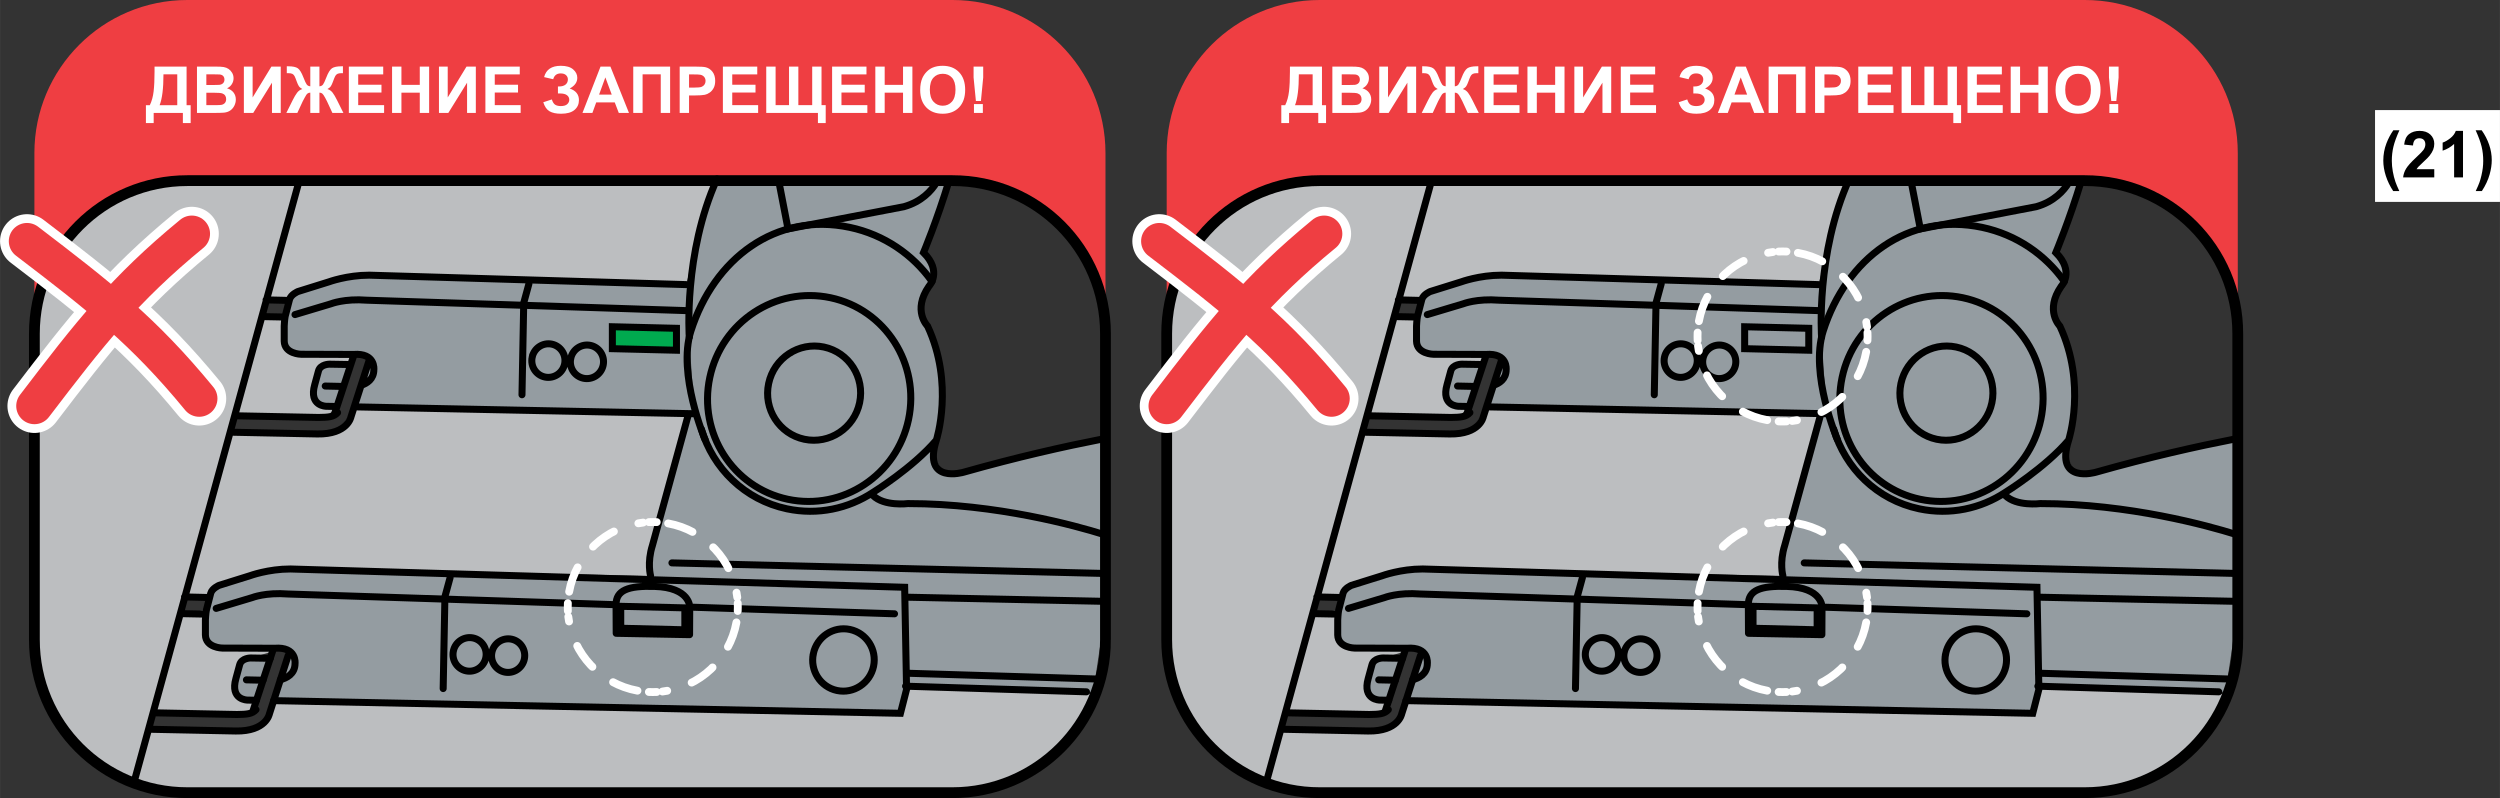
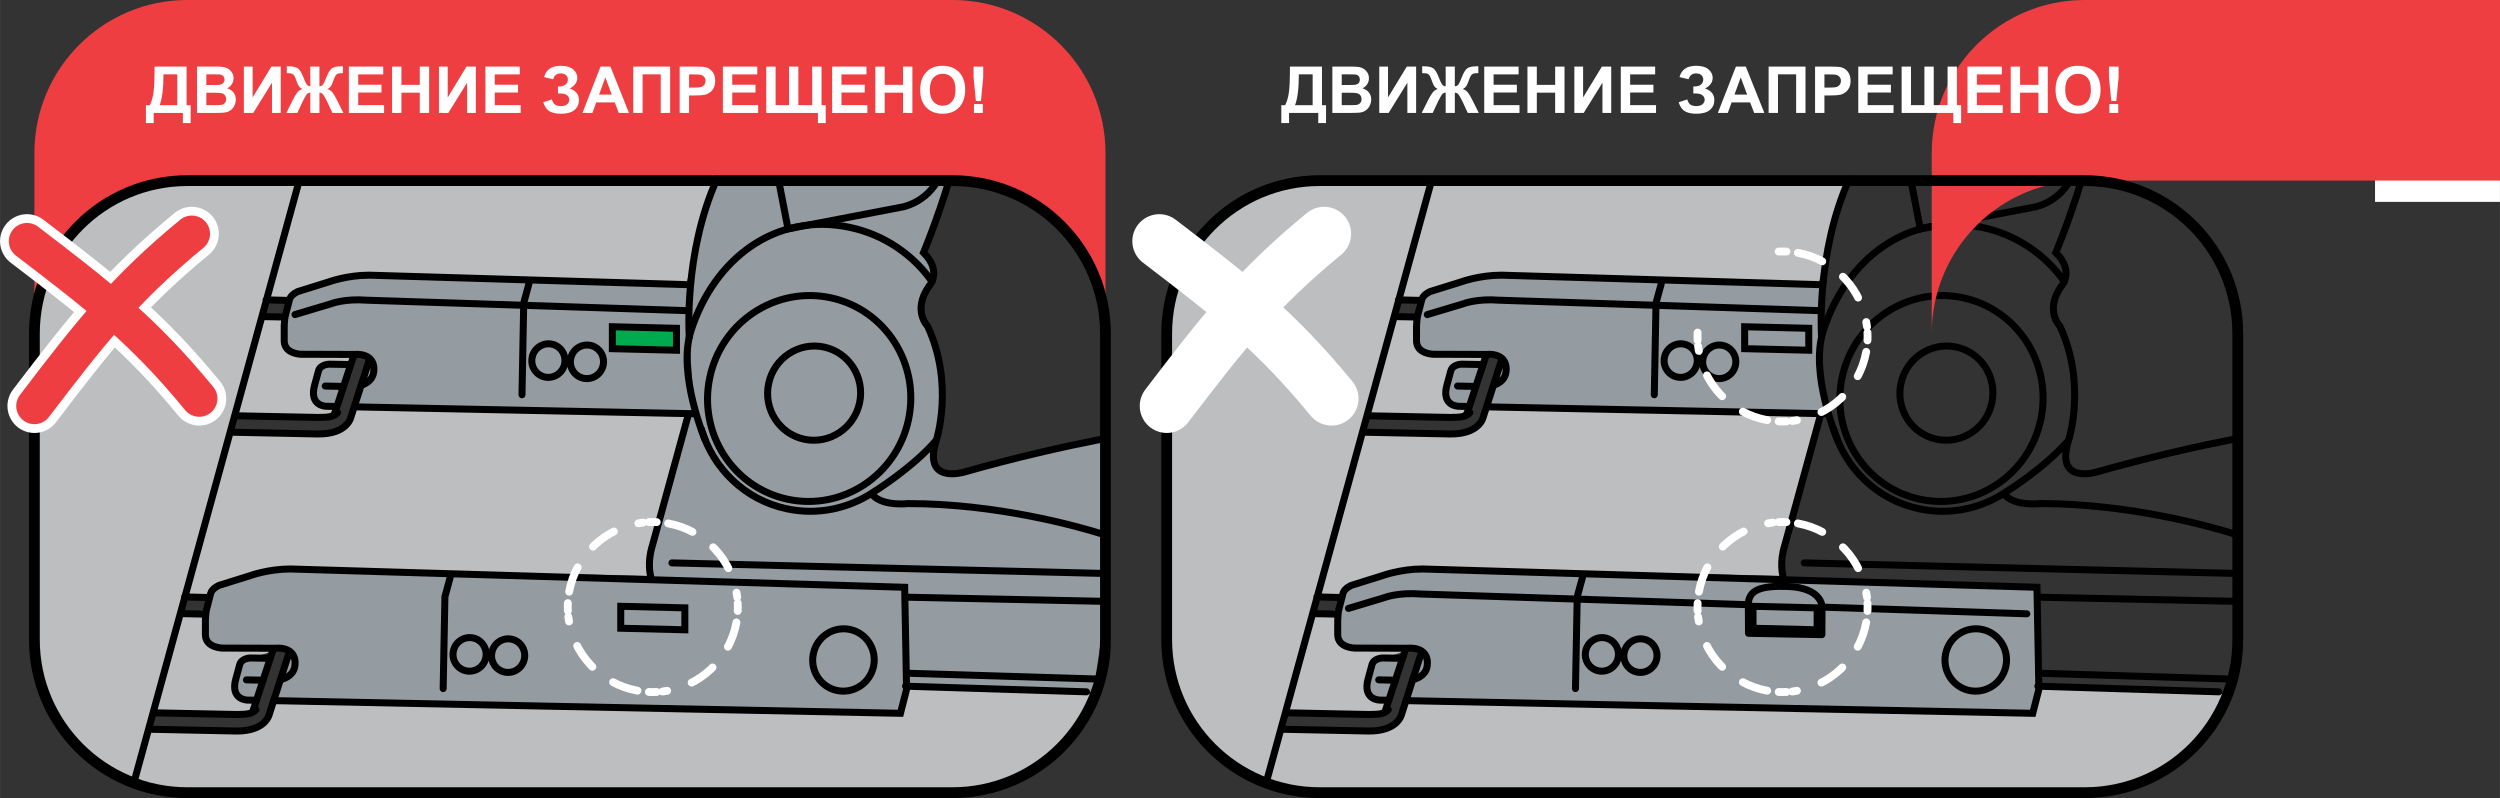
<svg xmlns="http://www.w3.org/2000/svg" xml:space="preserve" width="81.691mm" height="26.078mm" version="1.1" style="shape-rendering:geometricPrecision; text-rendering:geometricPrecision; image-rendering:optimizeQuality; fill-rule:evenodd; clip-rule:evenodd" viewBox="0 0 24689.73 7881.81">
  <rect x="0" y="0" width="24689.73" height="7881.81" fill="#333333" stroke="none" />
  <defs>
    <style type="text/css">
   
    .str3 {stroke:black;stroke-width:106.63;stroke-miterlimit:4}
    .str1 {stroke:black;stroke-width:69.3;stroke-miterlimit:4}
    .str2 {stroke:black;stroke-width:69.3;stroke-linecap:round;stroke-miterlimit:4}
    .str7 {stroke:white;stroke-width:77.52;stroke-linecap:round;stroke-linejoin:round;stroke-miterlimit:4}
    .str5 {stroke:#EF3E42;stroke-width:359.84;stroke-linecap:round;stroke-linejoin:round;stroke-miterlimit:2.613}
    .str4 {stroke:white;stroke-width:533.11;stroke-linecap:round;stroke-linejoin:round;stroke-miterlimit:2.613}
    .str0 {stroke:black;stroke-width:69.3;stroke-linecap:round;stroke-linejoin:round;stroke-miterlimit:4}
    .str6 {stroke:white;stroke-width:77.52;stroke-linecap:round;stroke-linejoin:round;stroke-miterlimit:4;stroke-dasharray:255.872 255.872}
    .fil5 {fill:none;fill-rule:nonzero}
    .fil1 {fill:black;fill-rule:nonzero}
    .fil6 {fill:#00AA4F;fill-rule:nonzero}
    .fil3 {fill:#949CA1;fill-rule:nonzero}
    .fil4 {fill:#BCBEC0;fill-rule:nonzero}
    .fil2 {fill:#EF3E42;fill-rule:nonzero}
    .fil0 {fill:white;fill-rule:nonzero}
   
  </style>
  </defs>
  <g id="Слой_x0020_1">
    <polygon class="fil0" points="23455.89,1993.94 24689.73,1993.94 24689.73,1087.23 23455.89,1087.23 " />
-     <path class="fil1" d="M23695.56 1886.88l-60.39 0c-31.73,-48.06 -56.03,-97.92 -72.72,-149.79 -16.68,-51.86 -25.03,-102.09 -25.03,-150.69 0,-60.02 10.34,-116.96 31.01,-170.82 17.95,-46.6 40.62,-89.58 68,-128.93l60.02 0c-28.47,63.11 -48.06,116.78 -58.75,161.03 -10.7,44.25 -16.14,91.21 -16.14,140.72 0,34.09 3.26,69.09 9.61,104.82 6.35,35.91 14.87,70 25.93,102.28 7.25,21.22 20.13,51.68 38.44,91.4zm345.27 -216.16l0 81.6 -307.74 0c3.26,-30.83 13.24,-60.02 29.92,-87.59 16.68,-27.56 49.69,-64.19 98.83,-109.89 39.53,-36.81 63.83,-61.84 72.72,-74.89 12.15,-18.13 18.13,-36.09 18.13,-53.68 0,-19.58 -5.26,-34.64 -15.78,-45.15 -10.52,-10.52 -25.03,-15.78 -43.52,-15.78 -18.32,0 -33,5.44 -43.7,16.5 -10.88,11.06 -17.23,29.38 -18.86,54.95l-87.41 -8.7c5.26,-48.42 21.58,-83.05 49.14,-104.09 27.38,-21.04 61.84,-31.55 103,-31.55 45.15,0 80.52,12.15 106.45,36.45 25.93,24.48 38.81,54.76 38.81,91.03 0,20.67 -3.63,40.26 -11.06,58.94 -7.43,18.68 -19.22,38.08 -35.18,58.57 -10.7,13.6 -29.74,33 -57.49,58.39 -27.75,25.39 -45.15,42.25 -52.59,50.59 -7.43,8.34 -13.6,16.5 -18.13,24.3l174.45 0zm283.8 81.6l-87.77 0 0 -330.77c-32.1,29.92 -69.82,52.23 -113.34,66.55l0 -79.79c23.03,-7.43 47.87,-21.76 74.71,-42.62 26.84,-20.85 45.34,-45.34 55.31,-73.26l71.09 0 0 459.88zm125.67 134.56c17.23,-36.99 29.56,-65.28 36.63,-85.05 7.07,-19.77 13.6,-42.62 19.58,-68.55 5.98,-25.93 10.52,-50.41 13.42,-73.62 2.9,-23.21 4.35,-46.97 4.35,-71.27 0,-49.51 -5.26,-96.47 -15.96,-140.72 -10.7,-44.25 -30.28,-97.92 -58.75,-161.03l59.66 0c31.55,44.79 56.03,92.12 73.44,142.35 17.23,50.23 25.93,101.01 25.93,152.69 0,43.7 -6.89,90.31 -20.67,140 -15.6,55.85 -41.35,110.98 -77.07,165.2l-60.57 0z" />
    <path class="fil2" d="M9406.28 0l-7555.75 0c-834.65,0 -1511.14,676.61 -1511.14,1511.24l0 1783.79c0,-834.62 676.49,-1511.14 1511.14,-1511.14l7555.75 0c834.62,0 1511.24,676.52 1511.24,1511.14l0 -1783.79c0,-834.62 -676.61,-1511.24 -1511.24,-1511.24z" />
    <path class="fil3" d="M7084.63 1783.82l-57.79 113.46 -96.17 293.53 -69.73 314.42 -45 492.82 -8.83 332.22 44.76 670.96 -408.35 1383.84 -18.35 302.17c9.49,60.78 2509.03,112.82 2509.03,112.82l8.95 976.64 1852.76 60.78 91.91 -615.44 11.73 -680.97 -10.97 -634.63 7.8 -558.05 -821.2 167.17 -479.92 126.15 -284.13 21.85 -92.67 -163.78 28.77 -152.78 39.26 -182.01 13.54 -413.91 -34.55 -222.29 -104.82 -308.04c-58.63,-120.47 -42.01,-288.94 -42.01,-288.94l86.05 -151.51 0 -163.99 -84.02 -121.86 108.32 -280.53 155.89 -430.11 -2300.28 0z" />
    <path class="fil4" d="M7078.83 1772.28l-217.85 732.92 -86.35 305.68 -2994.15 -93.18 -216.97 3.08 -159.82 21.85c-157.16,41.59 -544.42,215.16 -544.42,215.16l-226.16 -1.48 -44.46 170.28 217.52 4.35 0 150.03 42.43 129.96c123.8,87.86 648.26,89.46 648.26,89.46 -27.93,150.88 -279.45,84.99 -279.45,84.99 -59.93,59.9 -103.42,78.25 -103.42,78.25l-18.47 209.3c0,86.68 232.24,141.6 232.24,141.6l-87.01 87.1 -324.87 16.53 -597.73 -12.06 -42.65 162.3 858.74 17.47 205.25 -34.97c70.06,-70.06 158.43,-232.87 158.43,-232.87l3302.73 66.85 -357.09 1300.28 -27.93 144.56 9.58 157.59 -3508.28 -66.43 -207.27 9.4c-177.62,35.94 -545.78,150.75 -545.78,150.75 -82.96,78.49 -123.07,119.75 -123.07,119.75l-218.88 -5.35 -39.02 164.84 255.03 -34.55c-9.49,95.96 -9.49,245.02 -9.49,245.02 108.99,109.08 271.59,129.78 271.59,129.78l412.73 1.81 -21.55 31.76 -215.8 64.29c-108.77,66.98 -147.04,105.12 -147.04,105.12 1.18,97.98 1.18,242.15 1.18,242.15 113.97,68.55 203.1,70.27 203.1,70.27l-75.5 131.99 -945.72 -8.19 -41.59 162.36 881.65 17.5 240.13 -69.63c68.67,-99.04 110.77,-230.51 110.77,-230.51l6190.38 125.28 50.32 -268.02 1857.02 77.83 -132.41 270.38 -115.91 176.48 -435.88 336.69 -595.89 193.1 -7797.15 -0.09 -489.71 -88.19 -557.11 -423.28 -288.63 -520.42 -77.73 -509.45 14.63 -3160.47 210.99 -633.12 277.45 -299.18 392.78 -268.9 644.94 -144.26 5228.33 -11.73 0 0.21z" />
    <path class="fil3" d="M2942.11 2879.3l421.5 -128.15 199.9 -30.4 216.97 -3.08 3040 93.18 -13.33 556.99 -18.86 254.42 29.74 228.16 31.34 235.53 -3351.42 -67.91 150.66 -507.42 -151.72 -10.25 -32.85 99.92 -136.28 414.21c-105.96,-2.02 -182.22,-37.84 -182.22,-37.84l-47.96 -126.88 35.51 -204.4 111.1 -55.55 216.43 20.58 36.27 -110.04 -419.26 -1.18 -181.25 -15.57 -89.67 -114.49 9.4 -245.14 30.5 -156.95 95.51 -87.74z" />
    <path class="fil3" d="M2155.78 5784.75l421.47 -128.15 199.93 -30.4 216.97 -3.08 5940.01 176.99 8.95 976.64 -50.32 267.96 -1349.51 1.27 -1480.23 -54.58 -3351.45 -67.91 150.66 -507.42 -151.72 -10.25 -32.82 99.92 -136.28 414.21c-105.99,-2.02 -182.22,-37.84 -182.22,-37.84l-47.96 -126.88 35.48 -204.4 111.1 -55.55 216.46 20.58 36.24 -110.04 -419.23 -1.18 -181.25 -15.57 -89.67 -114.49 9.37 -245.14 30.5 -156.95 95.54 -87.74z" />
-     <path class="fil5 str0" d="M2134.75 6008.61l355.37 -106.63c0,0 133.29,-53.31 355.37,-35.51l3238.33 105.66c-0.21,-144.05 119.75,-187.96 377.98,-180.71 356.55,10 349.72,204.49 349.72,204.49l2022.62 66.01m-2750.31 -89.79l1.48 282.44 724.73 13.33 1.48 -271.98" />
    <polygon class="fil5 str1" points="6763.32,6219.97 6130.2,6204.52 6130.2,5987.97 6763.32,6003.42 " />
    <polygon class="fil6" points="6680.54,3458.96 6047.42,3443.61 6047.42,3226.93 6680.54,3242.41 " />
    <polygon class="fil5 str1" points="6680.54,3458.96 6047.42,3443.61 6047.42,3226.93 6680.54,3242.41 " />
    <path class="fil5 str2" d="M4445.03 5705.08l-51.29 188.41 -17.26 906.83m3656.05 -345.45c35.39,-166.23 196.94,-272.95 361.02,-238.31 164.2,34.76 268.69,197.99 233.39,364.56 -35.39,166.2 -196.91,272.95 -361.23,238.19 -164.08,-34.76 -268.48,-197.9 -233.17,-364.43zm-441.63 -2667.38c53.4,-251.4 297.7,-412.73 545.47,-360.26 248.23,52.56 405.9,299.27 352.71,550.91 -53.53,251.19 -297.67,412.52 -545.69,360.05 -248.1,-52.56 -405.81,-299.18 -352.5,-550.7zm-580.99 -59.9c116.45,-549.1 650.2,-901.6 1191.92,-787.2 542.18,114.94 886.88,654.13 770.46,1203.77 -116.96,548.98 -650.38,901.26 -1192.47,786.66 -541.85,-114.85 -886.46,-653.61 -769.91,-1203.23zm2194.83 -947.36c-188.53,-265.27 -471.49,-462.42 -812.8,-534.8 -728.45,-153.96 -1339.48,305.38 -1568.93,1024.52 -135.1,423.1 139.78,1070.61 139.78,1070.61m-2104.7 2100.56c19.07,-89.58 106.08,-147.04 194.37,-128.39 88.49,18.77 144.77,106.72 125.82,196.39 -19.19,89.58 -106.11,147.04 -194.49,128.27 -88.49,-18.77 -144.8,-106.63 -125.7,-196.27zm-380.76 -12.18c18.98,-89.55 106.08,-147.01 194.49,-128.36 88.37,18.77 144.56,106.72 125.58,196.39 -18.98,89.55 -105.96,147.04 -194.58,128.27 -88.28,-18.77 -144.47,-106.63 -125.49,-196.3zm-1944.67 486.96l-89.04 -1.72c0,0 -174.33,0 -114.09,-212.59l37.11 -136.28c18.56,-67.49 108.74,-66.95 108.74,-66.95l193.52 3.29m100.13 211.02c57.67,-14.3 144.59,-53.65 144.59,-160.79 0,0 19.19,-166.65 -200.9,-149.61l-518.61 -1.78c0,0 -162.9,-2.78 -165.69,-129.66l0 -149.18c0,0 2.78,-63.53 9.49,-95.96l42.98 -166.2c13.84,-49.81 82.93,-78.49 82.93,-78.49l304.29 -95.11c0,0 180.65,-66.52 399.43,-66.52l6066.67 180.74 18.95 1007.89 -60.45 236.68 -6190.35 -125.16m-268.9 -205.16l164.08 3.63" />
    <path class="fil5 str0" d="M2913.06 3106.92l355.37 -106.63c0,0 133.29,-53.31 355.49,-35.48l3150.26 102.76" />
    <path class="fil5 str2" d="M5223.35 2803.41l-51.29 188.38 -17.17 906.83m481.52 -359.21c19.07,-89.58 106.08,-147.04 194.46,-128.39 88.4,18.77 144.71,106.75 125.61,196.42 -18.98,89.55 -105.99,147.01 -194.49,128.24 -88.28,-18.74 -144.56,-106.6 -125.58,-196.27zm-380.76 -12.15c18.98,-89.58 106.08,-147.04 194.37,-128.39 88.49,18.77 144.68,106.75 125.82,196.39 -19.19,89.58 -106.08,147.04 -194.58,128.27 -88.49,-18.77 -144.71,-106.6 -125.61,-196.27zm-1927.84 487.26l-105.96 -2.02c0,0 -174.33,0 -114,-212.62l37.11 -136.25c18.56,-67.49 108.87,-66.98 108.87,-66.98l210.14 3.63m3385.46 485.66l-3351.54 -67.91m3302.7 66.85l-357.06 1300.25c-54.92,174.03 -18.35,302.17 -18.35,302.17m210.6 -128.15l4252.05 103.85m-50.75 1043.16c-952.25,-28.35 -1884.86,-57.58 -1884.86,-57.58m0 -750.72l1935.6 40.62m-1944.67 838.28l1786.45 55.76m-3648.82 -5064.98c-332.97,736.46 -273.67,1562.65 -273.67,1562.65m882.92 -1545.9l92.33 476.5 1145.02 -219.54c174.21,-49.14 270.92,-156.53 322,-240m123.58 -17.5c-118.99,393.03 -252.28,710.65 -252.28,710.65 189.68,189.8 53.31,333.18 53.31,333.18 -166.65,239.91 -13.33,393.24 -13.33,393.24 266.54,573.1 86.56,1126.13 86.56,1126.13 -139.87,439.81 269.87,316.56 269.87,316.56 526.83,-149.27 997.68,-254.94 1370.73,-327.74m-1640.59 11.18c-234.99,275.09 -625.45,515.64 -625.45,515.64 -242.76,160.12 -545.26,226.98 -850.31,162.57 -417.3,-88.49 -730.56,-400.46 -844.66,-786.87m1694.96 655.09c109.41,109.62 345.58,79.97 345.58,79.97 877.51,0 1672.69,224.02 1920.04,301m-8570.27 -1168.26l828.37 16.74c97.56,-0.97 151.81,-5.65 188.29,-47.78m-745.19 -948.5l217.52 4.38m691.76 887.09l-31.89 99.16c0,0 -31.76,173.69 -331.79,168.68l-858.62 -17.5m1375.83 -727.78l-153.54 477.44m-708.83 -1052.47l57.49 1.51m-218.91 -5.35l161.42 3.84m510.2 1136.07l197.66 -601.24m-1985.38 3539.29l828.21 16.86c97.56,-0.97 151.84,-5.65 188.41,-47.87m-745.28 -948.41l217.49 4.38m845.32 409.62l-185.42 576.63c0,0 -31.76,173.66 -331.7,168.68l-858.74 -17.5m513.5 -1302.81l57.45 1.51m-218.79 -5.35l161.33 3.84m510.17 1135.95l197.69 -601.15m875.03 -2628.54c55.97,-17.92 125.73,-59.39 125.73,-155.35 0,0 19.19,-166.65 -200.9,-149.58l-518.61 -1.81c0,0 -163.03,-2.78 -165.69,-129.66l0 -149.15c0,0 2.66,-63.56 9.37,-95.96l43.1 -166.23c13.75,-49.81 82.84,-78.49 82.84,-78.49l304.41 -95.08c0,0 180.62,-66.55 399.28,-66.55l3128.92 93.21m-3562.87 1001.82l181.16 4.05m-437.79 -2032.98l-1636.66 5958.9" />
-     <path class="fil3" d="M18267.33 1783.82l-57.79 113.46 -96.17 293.53 -69.73 314.42 -44.88 492.82 -8.86 332.22 44.67 670.96 -408.35 1383.84 -18.35 302.17c9.49,60.78 2509.03,112.82 2509.03,112.82l8.95 976.64 1852.76 60.78 91.91 -615.44 11.73 -680.97 -10.97 -634.63 7.77 -558.05 -821.2 167.17 -479.89 126.15 -284.16 21.85 -92.64 -163.78 28.77 -152.78 39.23 -182.01 13.54 -413.91 -34.55 -222.29 -104.78 -308.04c-58.66,-120.47 -42.01,-288.94 -42.01,-288.94l86.02 -151.51 0 -163.99 -83.99 -121.86 108.32 -280.53 155.86 -430.11 -2300.25 0z" />
    <path class="fil4" d="M18261.52 1772.28l-217.85 732.92 -86.35 305.68 -2994.15 -93.18 -216.97 3.08 -159.82 21.85c-157.16,41.59 -544.42,215.16 -544.42,215.16l-226.16 -1.48 -44.46 170.28 217.52 4.35 0 150.03 42.43 129.96c123.8,87.86 648.26,89.46 648.26,89.46 -27.93,150.88 -279.45,84.99 -279.45,84.99 -59.93,59.9 -103.42,78.25 -103.42,78.25l-18.47 209.3c0,86.68 232.24,141.6 232.24,141.6l-87.01 87.1 -324.87 16.53 -597.73 -12.06 -42.65 162.3 858.74 17.47 205.25 -34.97c70.06,-70.06 158.43,-232.87 158.43,-232.87l3302.73 66.85 -357.09 1300.28 -27.93 144.56 9.58 157.59 -3508.28 -66.43 -207.27 9.4c-177.62,35.94 -545.78,150.75 -545.78,150.75 -82.96,78.49 -123.04,119.75 -123.04,119.75l-218.91 -5.35 -39.02 164.84 255.03 -34.55c-9.49,95.96 -9.49,245.02 -9.49,245.02 108.99,109.08 271.59,129.78 271.59,129.78l412.73 1.81 -21.55 31.76 -215.8 64.29c-108.77,66.98 -147.04,105.12 -147.04,105.12 1.18,97.98 1.18,242.15 1.18,242.15 113.97,68.55 203.1,70.27 203.1,70.27l-75.5 131.99 -945.72 -8.19 -41.68 162.36 881.74 17.5 240.13 -69.63c68.67,-99.04 110.77,-230.51 110.77,-230.51l6190.38 125.28 50.32 -268.02 1857.02 77.83 -132.41 270.38 -115.91 176.48 -435.88 336.69 -595.89 193.1 -7797.15 -0.09 -489.71 -88.19 -557.11 -423.28 -288.63 -520.42 -77.7 -509.45 14.6 -3160.47 210.99 -633.12 277.45 -299.18 392.78 -268.9 644.94 -144.26 5228.33 -11.73 0 0.21z" />
    <path class="fil3" d="M14124.8 2879.3l421.47 -128.15 199.93 -30.4 216.97 -3.08 3040 93.18 -13.33 556.99 -18.86 254.42 29.74 228.16 31.34 235.53 -3351.45 -67.91 150.66 -507.42 -151.72 -10.25 -32.82 99.92 -136.28 414.21c-105.96,-2.02 -182.22,-37.84 -182.22,-37.84l-47.96 -126.88 35.48 -204.4 111.1 -55.55 216.46 20.58 36.24 -110.04 -419.23 -1.18 -181.25 -15.57 -89.67 -114.49 9.37 -245.14 30.5 -156.95 95.54 -87.74z" />
    <path class="fil3" d="M13338.48 5784.75l421.47 -128.15 199.93 -30.4 216.97 -3.08 5940.01 176.99 8.95 976.64 -50.32 267.96 -1349.51 1.27 -1480.23 -54.58 -3351.45 -67.91 150.66 -507.42 -151.72 -10.25 -32.85 99.92 -136.25 414.21c-105.99,-2.02 -182.22,-37.84 -182.22,-37.84l-47.99 -126.88 35.51 -204.4 111.1 -55.55 216.43 20.58 36.27 -110.04 -419.23 -1.18 -181.28 -15.57 -89.64 -114.49 9.37 -245.14 30.5 -156.95 95.54 -87.74z" />
    <path class="fil5 str0" d="M13317.44 6008.61l355.37 -106.63c0,0 133.29,-53.31 355.37,-35.51l3238.33 105.66c-0.21,-144.05 119.72,-187.96 377.98,-180.71 356.52,10 349.72,204.49 349.72,204.49l2022.62 66.01m-2750.31 -89.79l1.48 282.44 724.7 13.33 1.51 -271.98" />
    <path class="fil5 str1" d="M17946.02 6219.97l-633.12 -15.44 0 -216.55 633.12 15.44 0 216.55zm-82.75 -2761.07l-633.12 -15.35 0 -216.55 633.12 15.35 0 216.55z" />
    <path class="fil5 str2" d="M15627.73 5705.08l-51.29 188.41 -17.29 906.83m3656.08 -345.45c35.39,-166.23 196.94,-272.95 361.02,-238.31 164.2,34.76 268.69,197.99 233.39,364.56 -35.39,166.2 -196.94,272.95 -361.23,238.19 -164.08,-34.76 -268.48,-197.9 -233.17,-364.43zm-441.63 -2667.38c53.4,-251.4 297.67,-412.73 545.47,-360.26 248.23,52.56 405.9,299.27 352.71,550.91 -53.53,251.19 -297.7,412.52 -545.69,360.05 -248.13,-52.56 -405.81,-299.18 -352.5,-550.7zm-580.99 -59.9c116.42,-549.1 650.17,-901.6 1191.92,-787.2 542.18,114.94 886.88,654.13 770.46,1203.77 -116.96,548.98 -650.41,901.26 -1192.47,786.66 -541.85,-114.85 -886.46,-653.61 -769.91,-1203.23zm2194.8 -947.36c-188.5,-265.27 -471.49,-462.42 -812.77,-534.8 -728.45,-153.96 -1339.51,305.38 -1568.93,1024.52 -135.1,423.1 139.78,1070.61 139.78,1070.61m-2104.73 2100.56c19.1,-89.58 106.08,-147.04 194.37,-128.39 88.49,18.77 144.8,106.72 125.82,196.39 -19.19,89.58 -106.08,147.04 -194.46,128.27 -88.52,-18.77 -144.8,-106.63 -125.73,-196.27zm-380.73 -12.18c18.98,-89.55 106.08,-147.01 194.46,-128.36 88.4,18.77 144.59,106.72 125.61,196.39 -18.98,89.55 -105.99,147.04 -194.58,128.27 -88.28,-18.77 -144.47,-106.63 -125.49,-196.3zm-1944.7 486.96l-89.01 -1.72c0,0 -174.33,0 -114.09,-212.59l37.11 -136.28c18.56,-67.49 108.74,-66.95 108.74,-66.95l193.52 3.29m100.13 211.02c57.67,-14.3 144.56,-53.65 144.56,-160.79 0,0 19.19,-166.65 -200.87,-149.61l-518.61 -1.78c0,0 -162.93,-2.78 -165.69,-129.66l0 -149.18c0,0 2.75,-63.53 9.49,-95.96l42.95 -166.2c13.87,-49.81 82.96,-78.49 82.96,-78.49l304.29 -95.11c0,0 180.62,-66.52 399.4,-66.52l6066.67 180.74 18.98 1007.89 -60.45 236.68 -6190.35 -125.16m-268.9 -205.16l164.08 3.63" />
    <path class="fil5 str0" d="M14095.76 3106.92l355.37 -106.63c0,0 133.29,-53.31 355.49,-35.48l3150.23 102.76" />
    <path class="fil5 str2" d="M16406.04 2803.41l-51.29 188.38 -17.17 906.83m481.49 -359.21c19.1,-89.58 106.08,-147.04 194.49,-128.39 88.4,18.77 144.68,106.75 125.61,196.42 -18.98,89.55 -105.99,147.01 -194.49,128.24 -88.28,-18.74 -144.59,-106.6 -125.61,-196.27zm-380.73 -12.15c19.07,-89.58 106.08,-147.04 194.37,-128.39 88.49,18.77 144.68,106.75 125.82,196.39 -19.19,89.58 -106.11,147.04 -194.49,128.27 -88.62,-18.77 -144.8,-106.6 -125.7,-196.27zm-1927.84 487.26l-105.99 -2.02c0,0 -174.33,0 -113.97,-212.62l37.11 -136.25c18.56,-67.49 108.87,-66.98 108.87,-66.98l210.14 3.63m3385.46 485.66l-3351.54 -67.91m3302.7 66.85l-357.06 1300.25c-54.92,174.03 -18.35,302.17 -18.35,302.17m210.57 -128.15l4252.08 103.85m-50.75 1043.16c-952.25,-28.35 -1884.86,-57.58 -1884.86,-57.58m0 -750.72l1935.6 40.62m-1944.67 838.28l1786.45 55.76m-3648.82 -5064.98c-332.97,736.46 -273.7,1562.65 -273.7,1562.65m882.95 -1545.9l92.33 476.5 1145.02 -219.54c174.21,-49.14 270.92,-156.53 322,-240m123.55 -17.5c-118.99,393.03 -252.25,710.65 -252.25,710.65 189.68,189.8 53.28,333.18 53.28,333.18 -166.62,239.91 -13.3,393.24 -13.3,393.24 266.54,573.1 86.56,1126.13 86.56,1126.13 -139.87,439.81 269.87,316.56 269.87,316.56 526.83,-149.27 997.65,-254.94 1370.73,-327.74m-1640.59 11.18c-234.99,275.09 -625.45,515.64 -625.45,515.64 -242.79,160.12 -545.26,226.98 -850.31,162.57 -417.33,-88.49 -730.56,-400.46 -844.66,-786.87m1694.96 655.09c109.41,109.62 345.58,79.97 345.58,79.97 877.48,0 1672.66,224.02 1920.04,301m-8570.27 -1168.26l828.34 16.74c97.56,-0.97 151.84,-5.65 188.29,-47.78m-745.16 -948.5l217.49 4.38m691.79 887.09l-31.89 99.16c0,0 -31.76,173.69 -331.82,168.68l-858.62 -17.5m1375.86 -727.78l-153.54 477.44m-708.83 -1052.47l57.49 1.51m-218.91 -5.35l161.42 3.84m510.17 1136.07l197.69 -601.24m-1985.41 3539.29l828.24 16.86c97.56,-0.97 151.84,-5.65 188.41,-47.87m-745.31 -948.41l217.52 4.38m845.29 409.62l-185.42 576.63c0,0 -31.76,173.66 -331.67,168.68l-858.74 -17.5m513.5 -1302.81l57.45 1.51m-218.79 -5.35l161.33 3.84m510.17 1135.95l197.69 -601.15m875.03 -2628.54c55.97,-17.92 125.7,-59.39 125.7,-155.35 0,0 19.19,-166.65 -200.87,-149.58l-518.61 -1.81c0,0 -163.03,-2.78 -165.69,-129.66l0 -149.15c0,0 2.66,-63.56 9.37,-95.96l43.07 -166.23c13.75,-49.81 82.84,-78.49 82.84,-78.49l304.41 -95.08c0,0 180.62,-66.55 399.31,-66.55l3128.92 93.21m-3562.87 1001.82l181.13 4.05m-437.79 -2032.98l-1636.63 5958.9" />
    <path class="fil5 str3" d="M10917.51 6317.23c0,834.62 -676.64,1511.27 -1511.27,1511.27l-7555.75 0c-834.62,0 -1511.14,-676.64 -1511.14,-1511.27l0 -3022.2c0,-834.62 676.52,-1511.14 1511.14,-1511.14l7371.72 0 184.03 0c834.62,0 1511.27,676.52 1511.27,1511.14l0 3022.2z" />
-     <path class="fil2" d="M20588.98 0l-7555.75 0c-834.65,0 -1511.14,676.61 -1511.14,1511.24l0 1783.79c0,-834.62 676.49,-1511.14 1511.14,-1511.14l7555.75 0c834.62,0 1511.24,676.52 1511.24,1511.14l0 -1783.79c0,-834.62 -676.61,-1511.24 -1511.24,-1511.24z" />
+     <path class="fil2" d="M20588.98 0c-834.65,0 -1511.14,676.61 -1511.14,1511.24l0 1783.79c0,-834.62 676.49,-1511.14 1511.14,-1511.14l7555.75 0c834.62,0 1511.24,676.52 1511.24,1511.14l0 -1783.79c0,-834.62 -676.61,-1511.24 -1511.24,-1511.24z" />
    <path class="fil5 str3" d="M22100.21 6317.23c0,834.62 -676.64,1511.27 -1511.27,1511.27l-7555.75 0c-834.62,0 -1511.14,-676.64 -1511.14,-1511.27l0 -3022.2c0,-834.62 676.52,-1511.14 1511.14,-1511.14l7371.72 0 184.03 0c834.62,0 1511.27,676.52 1511.27,1511.14l0 3022.2z" />
    <path class="fil5 str4" d="M266.57 2381.91c720.77,550.16 1151.85,885.91 1700.74,1554.33m-1627.48 73.14c550.07,-720.56 885.7,-1151.64 1554.33,-1700.53" />
    <path class="fil5 str5" d="M266.57 2381.91c720.77,550.16 1151.85,885.91 1700.74,1554.33m-1627.48 73.14c550.07,-720.56 885.7,-1151.64 1554.33,-1700.53" />
    <path class="fil5 str4" d="M11449.27 2381.91c720.77,550.16 1151.85,885.91 1700.74,1554.33m-1627.48 73.14c550.07,-720.56 885.7,-1151.64 1554.33,-1700.53" />
-     <path class="fil5 str5" d="M11449.27 2381.91c720.77,550.16 1151.85,885.91 1700.74,1554.33m-1627.48 73.14c550.07,-720.56 885.7,-1151.64 1554.33,-1700.53" />
    <path class="fil5 str6" d="M7272.83 6146.64c-65.68,360.9 -362.08,641.31 -730.77,682.9" />
    <path class="fil5 str6" d="M6295.43 6821.32c-360.9,-65.68 -641.31,-362.08 -683.02,-730.77" />
    <path class="fil5 str6" d="M5620.69 5843.93c65.68,-360.9 362.08,-641.31 730.77,-682.9" />
    <path class="fil5 str6" d="M6598.12 5169.25c360.9,65.68 641.31,362.08 683.02,730.77" />
    <path class="fil5 str7" d="M6485.54 6834.05c-12.81,0.54 -25.81,0.85 -38.72,0.85 -13,0 -25.9,-0.3 -38.81,-0.85m-800.11 -799.99c-0.51,-12.91 -0.85,-25.78 -0.85,-38.81 0,-13 0.33,-25.9 0.85,-38.69m800.11 -800.11c12.91,-0.51 25.81,-0.85 38.81,-0.85 12.91,0 25.9,0.33 38.72,0.85m799.96 800.11c0.66,12.78 0.97,25.69 0.97,38.69 0,13.03 -0.3,25.9 -0.97,38.81" />
    <path class="fil5 str6" d="M18430.44 6146.64c-65.71,360.9 -362.11,641.31 -730.8,682.9" />
    <path class="fil5 str6" d="M17453.05 6821.32c-360.93,-65.68 -641.34,-362.08 -683.02,-730.77" />
    <path class="fil5 str6" d="M16778.28 5843.93c65.68,-360.9 362.11,-641.31 730.8,-682.9" />
    <path class="fil5 str6" d="M17755.7 5169.25c360.93,65.68 641.34,362.08 683.02,730.77" />
    <path class="fil5 str7" d="M17643.12 6834.05c-12.78,0.54 -25.81,0.85 -38.69,0.85 -13.03,0 -25.93,-0.3 -38.84,-0.85m-800.08 -799.99c-0.54,-12.91 -0.85,-25.78 -0.85,-38.81 0,-13 0.3,-25.9 0.85,-38.69m800.08 -800.11c12.91,-0.51 25.81,-0.85 38.84,-0.85 12.88,0 25.9,0.33 38.69,0.85m799.99 800.11c0.63,12.78 0.97,25.69 0.97,38.69 0,13.03 -0.33,25.9 -0.97,38.81" />
    <path class="fil5 str6" d="M18430.44 3474.52c-65.71,360.93 -362.11,641.34 -730.8,682.93" />
    <path class="fil5 str6" d="M17453.05 4149.23c-360.93,-65.68 -641.34,-362.08 -683.02,-730.77" />
-     <path class="fil5 str6" d="M16778.28 3171.84c65.68,-360.9 362.11,-641.31 730.8,-682.9" />
    <path class="fil5 str6" d="M17755.7 2497.13c360.93,65.68 641.34,362.11 683.02,730.8" />
    <path class="fil5 str7" d="M17643.12 4161.96c-12.78,0.51 -25.81,0.85 -38.69,0.85 -13.03,0 -25.93,-0.33 -38.84,-0.85m-800.08 -799.99c-0.54,-12.91 -0.85,-25.81 -0.85,-38.81 0,-13.03 0.3,-25.9 0.85,-38.72m800.08 -800.08c12.91,-0.54 25.81,-0.85 38.84,-0.85 12.88,0 25.9,0.3 38.69,0.85m799.99 800.08c0.63,12.81 0.97,25.69 0.97,38.72 0,13 -0.33,25.9 -0.97,38.81" />
    <path class="fil0" d="M1526.01 657.66l316.44 0 0 381 40.26 0 0 176.81 -76.89 0 0 -99.92 -288.33 0 0 99.92 -76.71 0 0 -176.81 38.63 0c19.04,-39.17 31.55,-84.69 37.54,-136.37 5.98,-51.68 9.07,-117.15 9.07,-196.21l0 -48.42zm88.13 76.71c0,139.09 -12.69,240.64 -37.9,304.29l174.09 0 0 -304.29 -136.19 0zm330.95 -76.71l183.15 0c36.27,0 63.29,1.45 81.06,4.53 17.77,3.08 33.73,9.25 47.87,18.86 13.96,9.61 25.75,22.3 35.18,38.26 9.25,15.96 13.96,33.73 13.96,53.5 0,21.58 -5.8,41.16 -17.41,59.12 -11.61,17.95 -27.2,31.37 -46.97,40.26 27.93,8.16 49.32,21.94 64.38,41.53 15.05,19.58 22.49,42.62 22.49,69.09 0,20.85 -4.9,40.98 -14.51,60.75 -9.79,19.77 -23.03,35.36 -39.71,47.15 -16.86,11.79 -37.54,19.04 -62.02,21.76 -15.41,1.63 -52.59,2.72 -111.52,3.08l-155.95 0 0 -457.89zm92.48 76.16l0 105.9 60.57 0c36.09,0 58.39,-0.54 67.28,-1.63 15.78,-1.81 28.29,-7.25 37.36,-16.32 9.07,-9.07 13.6,-21.04 13.6,-35.72 0,-14.14 -3.99,-25.75 -11.79,-34.64 -7.8,-8.89 -19.4,-14.14 -34.82,-15.96 -9.25,-1.09 -35.54,-1.63 -79.06,-1.63l-53.13 0zm0 182.07l0 122.59 85.59 0c33.37,0 54.58,-0.91 63.47,-2.9 13.78,-2.54 25.03,-8.7 33.73,-18.32 8.52,-9.61 12.88,-22.67 12.88,-38.81 0,-13.78 -3.26,-25.39 -9.97,-35 -6.71,-9.61 -16.5,-16.5 -29.01,-21.04 -12.51,-4.35 -39.9,-6.53 -81.97,-6.53l-74.71 0zm370.66 -258.23l86.5 0 0 304.83 185.51 -304.83 92.12 0 0 457.89 -86.5 0 0 -298.85 -185.33 298.85 -92.3 0 0 -457.89zm746.22 0l0 194.94c15.41,-1.27 27.2,-7.07 35.18,-17.41 7.8,-10.16 18.68,-33.37 32.64,-69.82 18.32,-47.69 37.17,-77.98 56.22,-91.21 19.04,-12.88 50.59,-19.4 94.66,-19.4 1.99,0 6.53,0 13.42,-0.18l0 68.37 -13.42 -0.36c-18.68,0 -32.46,2.36 -41.16,7.07 -8.89,4.71 -15.96,11.79 -21.22,21.4 -5.44,9.61 -13.42,29.2 -24.12,58.94 -5.62,15.78 -11.79,29.01 -18.32,39.71 -6.53,10.7 -18.13,20.67 -34.82,29.92 20.49,5.98 37.54,17.95 51.14,35.54 13.42,17.59 28.11,42.62 44.07,74.89l62.56 125.49 -108.8 0 -54.95 -118.42c-0.54,-1.63 -2.36,-4.9 -5.26,-9.61 -1.63,-3.08 -5.44,-10.34 -11.24,-21.58 -11.79,-21.94 -21.4,-35.91 -28.83,-41.89 -7.43,-5.98 -16.68,-9.07 -27.75,-9.07l0 200.56 -90.31 0 0 -200.56c-10.7,0 -19.77,2.9 -27.38,8.7 -7.8,5.98 -17.41,19.95 -28.83,42.25 -6.35,12.51 -10.16,19.58 -11.42,21.58 -1.99,3.08 -3.81,6.35 -5.44,9.61l-54.95 118.42 -108.62 0 62.38 -125.49c15.41,-31.01 30.1,-55.67 43.7,-73.99 13.6,-18.32 30.83,-30.47 51.86,-36.45 -16.68,-9.25 -28.29,-19.22 -34.82,-29.74 -6.53,-10.52 -12.69,-23.76 -18.5,-39.9 -10.34,-29.2 -18.32,-48.6 -23.57,-58.39 -5.26,-9.79 -12.33,-17.05 -21.22,-21.94 -8.89,-4.71 -23.39,-7.07 -43.34,-7.07 -2.54,0 -6.53,0.18 -11.97,0.36l0 -68.37c6.89,0.18 11.42,0.18 13.6,0.18 44.79,0 76.53,6.53 95.57,19.77 18.68,13.24 37.17,43.52 55.31,90.85 14.14,36.63 25.21,60.02 33,70 7.8,10.16 19.22,15.96 34.64,17.23l0 -194.94 90.31 0zm290.51 457.89l0 -457.89 339.47 0 0 77.43 -246.99 0 0 101.55 229.76 0 0 77.07 -229.76 0 0 124.76 255.69 0 0 77.07 -348.17 0zm426.88 0l0 -457.89 92.48 0 0 180.25 181.16 0 0 -180.25 92.48 0 0 457.89 -92.48 0 0 -200.2 -181.16 0 0 200.2 -92.48 0zm463.14 -457.89l86.5 0 0 304.83 185.51 -304.83 92.12 0 0 457.89 -86.5 0 0 -298.85 -185.33 298.85 -92.3 0 0 -457.89zm458.61 457.89l0 -457.89 339.47 0 0 77.43 -246.99 0 0 101.55 229.76 0 0 77.07 -229.76 0 0 124.76 255.69 0 0 77.07 -348.17 0zm669.69 -332.94l-89.95 -21.04c19.4,-74.53 74.35,-111.71 165.2,-111.71 53.68,0 94.3,11.79 121.68,35.36 27.38,23.76 40.98,51.5 40.98,83.24 0,21.94 -6.17,41.53 -18.68,59.12 -12.51,17.59 -31.19,33.19 -56.22,46.42 30.28,10.52 53.13,25.21 68.37,44.25 15.23,19.04 22.85,42.62 22.85,70.54 0,40.08 -14.69,72.54 -44.25,97.38 -29.56,24.84 -73.62,37.17 -132.2,37.17 -48.06,0 -85.77,-7.98 -113.52,-23.94 -27.75,-15.78 -48.42,-45.7 -62.38,-89.4l84.69 -27.93c8.7,27.56 20.31,45.34 34.82,53.5 14.33,8.16 32.28,12.15 53.5,12.15 29.2,0 50.41,-6.35 63.83,-18.86 13.24,-12.51 19.95,-27.02 19.95,-43.34 0,-18.68 -7.62,-33.91 -22.67,-45.34 -15.05,-11.42 -37.9,-17.05 -68.37,-17.05l-20.85 0 0 -69.09 10.7 0c28.29,0 49.87,-6.35 64.92,-19.04 15.05,-12.69 22.49,-29.56 22.49,-50.59 0,-16.68 -6.17,-30.83 -18.32,-42.25 -12.15,-11.42 -29.56,-17.05 -52.23,-17.05 -38.81,0 -63.65,19.22 -74.35,57.49zm748.39 332.94l-100.64 0 -39.9 -104.09 -183.15 0 -37.72 104.09 -98.11 0 178.44 -457.89 97.74 0 183.34 457.89zm-170.28 -181.16l-63.11 -169.92 -61.84 169.92 124.94 0zm212.38 -276.73l364.13 0 0 457.89 -92.48 0 0 -381.18 -179.35 0 0 381.18 -92.3 0 0 -457.89zm458.61 457.89l0 -457.89 148.34 0c56.22,0 92.85,2.36 109.89,6.89 26.29,6.71 48.24,21.58 66.01,44.61 17.59,23.03 26.48,52.95 26.48,89.4 0,28.11 -5.08,51.68 -15.23,70.72 -10.34,19.22 -23.21,34.27 -38.99,45.15 -15.78,11.06 -31.73,18.32 -47.87,21.76 -22.12,4.35 -54.04,6.53 -95.93,6.53l-60.21 0 0 172.82 -92.48 0zm92.48 -380.45l0 130.02 50.59 0c36.45,0 60.75,-2.36 73.08,-7.25 12.15,-4.9 21.76,-12.33 28.83,-22.67 7.07,-10.16 10.52,-21.94 10.52,-35.36 0,-16.68 -4.9,-30.47 -14.69,-41.35 -9.79,-10.7 -22.12,-17.59 -37.17,-20.31 -11.06,-1.99 -33.37,-3.08 -66.55,-3.08l-44.61 0zm334.21 380.45l0 -457.89 339.47 0 0 77.43 -246.99 0 0 101.55 229.76 0 0 77.07 -229.76 0 0 124.76 255.69 0 0 77.07 -348.17 0zm428.15 -457.89l92.48 0 0 381 132.56 0 0 -381 92.12 0 0 381 136.73 0 0 -381 92.12 0 0 381 41.35 0 0 176.81 -76.89 0 0 -99.92 -510.47 0 0 -457.89zm650.47 457.89l0 -457.89 339.47 0 0 77.43 -246.99 0 0 101.55 229.76 0 0 77.07 -229.76 0 0 124.76 255.69 0 0 77.07 -348.17 0zm426.88 0l0 -457.89 92.48 0 0 180.25 181.16 0 0 -180.25 92.48 0 0 457.89 -92.48 0 0 -200.2 -181.16 0 0 200.2 -92.48 0zm443.02 -226.13c0,-46.6 7.07,-85.77 21.04,-117.51 10.34,-23.39 24.66,-44.25 42.62,-62.74 17.95,-18.5 37.72,-32.28 59.12,-41.16 28.47,-12.15 61.47,-18.13 98.83,-18.13 67.46,0 121.5,20.85 161.94,62.74 40.44,41.89 60.75,100.1 60.75,174.63 0,73.81 -20.13,131.65 -60.21,173.36 -40.26,41.89 -94.12,62.74 -161.39,62.74 -68,0 -122.22,-20.85 -162.3,-62.38 -40.26,-41.53 -60.39,-98.65 -60.39,-171.55zm95.39 -3.08c0,51.86 11.97,91.21 35.91,117.87 23.94,26.66 54.4,40.08 91.21,40.08 36.81,0 67.1,-13.24 90.85,-39.9 23.57,-26.48 35.36,-66.19 35.36,-119.32 0,-52.41 -11.42,-91.58 -34.45,-117.51 -23.03,-25.93 -53.68,-38.81 -91.76,-38.81 -38.08,0 -68.73,13.06 -92.12,39.17 -23.39,26.29 -35,65.65 -35,118.42zm454.8 111.16l-22.85 -232.48 0 -107.35 95.02 0 0 107.35 -22.49 232.48 -49.69 0zm-19.04 118.05l0 -87.77 87.77 0 0 87.77 -87.77 0z" />
    <path class="fil0" d="M12739.21 657.66l316.44 0 0 381 40.26 0 0 176.81 -76.89 0 0 -99.92 -288.33 0 0 99.92 -76.71 0 0 -176.81 38.63 0c19.04,-39.17 31.55,-84.69 37.54,-136.37 5.98,-51.68 9.07,-117.15 9.07,-196.21l0 -48.42zm88.13 76.71c0,139.09 -12.69,240.64 -37.9,304.29l174.09 0 0 -304.29 -136.19 0zm330.95 -76.71l183.15 0c36.27,0 63.29,1.45 81.06,4.53 17.77,3.08 33.73,9.25 47.87,18.86 13.96,9.61 25.75,22.3 35.18,38.26 9.25,15.96 13.96,33.73 13.96,53.5 0,21.58 -5.8,41.16 -17.41,59.12 -11.61,17.95 -27.2,31.37 -46.97,40.26 27.93,8.16 49.32,21.94 64.38,41.53 15.05,19.58 22.49,42.62 22.49,69.09 0,20.85 -4.9,40.98 -14.51,60.75 -9.79,19.77 -23.03,35.36 -39.71,47.15 -16.86,11.79 -37.54,19.04 -62.02,21.76 -15.41,1.63 -52.59,2.72 -111.52,3.08l-155.95 0 0 -457.89zm92.48 76.16l0 105.9 60.57 0c36.09,0 58.39,-0.54 67.28,-1.63 15.78,-1.81 28.29,-7.25 37.36,-16.32 9.07,-9.07 13.6,-21.04 13.6,-35.72 0,-14.14 -3.99,-25.75 -11.79,-34.64 -7.8,-8.89 -19.4,-14.14 -34.82,-15.96 -9.25,-1.09 -35.54,-1.63 -79.06,-1.63l-53.13 0zm0 182.07l0 122.59 85.59 0c33.37,0 54.58,-0.91 63.47,-2.9 13.78,-2.54 25.03,-8.7 33.73,-18.32 8.52,-9.61 12.88,-22.67 12.88,-38.81 0,-13.78 -3.26,-25.39 -9.97,-35 -6.71,-9.61 -16.5,-16.5 -29.01,-21.04 -12.51,-4.35 -39.9,-6.53 -81.97,-6.53l-74.71 0zm370.66 -258.23l86.5 0 0 304.83 185.51 -304.83 92.12 0 0 457.89 -86.5 0 0 -298.85 -185.33 298.85 -92.3 0 0 -457.89zm746.22 0l0 194.94c15.41,-1.27 27.2,-7.07 35.18,-17.41 7.8,-10.16 18.68,-33.37 32.64,-69.82 18.32,-47.69 37.17,-77.98 56.22,-91.21 19.04,-12.88 50.59,-19.4 94.66,-19.4 1.99,0 6.53,0 13.42,-0.18l0 68.37 -13.42 -0.36c-18.68,0 -32.46,2.36 -41.16,7.07 -8.89,4.71 -15.96,11.79 -21.22,21.4 -5.44,9.61 -13.42,29.2 -24.12,58.94 -5.62,15.78 -11.79,29.01 -18.32,39.71 -6.53,10.7 -18.13,20.67 -34.82,29.92 20.49,5.98 37.54,17.95 51.14,35.54 13.42,17.59 28.11,42.62 44.07,74.89l62.56 125.49 -108.8 0 -54.95 -118.42c-0.54,-1.63 -2.36,-4.9 -5.26,-9.61 -1.63,-3.08 -5.44,-10.34 -11.24,-21.58 -11.79,-21.94 -21.4,-35.91 -28.83,-41.89 -7.43,-5.98 -16.68,-9.07 -27.75,-9.07l0 200.56 -90.31 0 0 -200.56c-10.7,0 -19.77,2.9 -27.38,8.7 -7.8,5.98 -17.41,19.95 -28.83,42.25 -6.35,12.51 -10.16,19.58 -11.42,21.58 -1.99,3.08 -3.81,6.35 -5.44,9.61l-54.95 118.42 -108.62 0 62.38 -125.49c15.41,-31.01 30.1,-55.67 43.7,-73.99 13.6,-18.32 30.83,-30.47 51.86,-36.45 -16.68,-9.25 -28.29,-19.22 -34.82,-29.74 -6.53,-10.52 -12.69,-23.76 -18.5,-39.9 -10.34,-29.2 -18.32,-48.6 -23.57,-58.39 -5.26,-9.79 -12.33,-17.05 -21.22,-21.94 -8.89,-4.71 -23.39,-7.07 -43.34,-7.07 -2.54,0 -6.53,0.18 -11.97,0.36l0 -68.37c6.89,0.18 11.42,0.18 13.6,0.18 44.79,0 76.53,6.53 95.57,19.77 18.68,13.24 37.17,43.52 55.31,90.85 14.14,36.63 25.21,60.02 33,70 7.8,10.16 19.22,15.96 34.64,17.23l0 -194.94 90.31 0zm290.51 457.89l0 -457.89 339.47 0 0 77.43 -246.99 0 0 101.55 229.76 0 0 77.07 -229.76 0 0 124.76 255.69 0 0 77.07 -348.17 0zm426.88 0l0 -457.89 92.48 0 0 180.25 181.16 0 0 -180.25 92.48 0 0 457.89 -92.48 0 0 -200.2 -181.16 0 0 200.2 -92.48 0zm463.14 -457.89l86.5 0 0 304.83 185.51 -304.83 92.12 0 0 457.89 -86.5 0 0 -298.85 -185.33 298.85 -92.3 0 0 -457.89zm458.61 457.89l0 -457.89 339.47 0 0 77.43 -246.99 0 0 101.55 229.76 0 0 77.07 -229.76 0 0 124.76 255.69 0 0 77.07 -348.17 0zm669.69 -332.94l-89.95 -21.04c19.4,-74.53 74.35,-111.71 165.2,-111.71 53.68,0 94.3,11.79 121.68,35.36 27.38,23.76 40.98,51.5 40.98,83.24 0,21.94 -6.17,41.53 -18.68,59.12 -12.51,17.59 -31.19,33.19 -56.22,46.42 30.28,10.52 53.13,25.21 68.37,44.25 15.23,19.04 22.85,42.62 22.85,70.54 0,40.08 -14.69,72.54 -44.25,97.38 -29.56,24.84 -73.62,37.17 -132.2,37.17 -48.06,0 -85.77,-7.98 -113.52,-23.94 -27.75,-15.78 -48.42,-45.7 -62.38,-89.4l84.69 -27.93c8.7,27.56 20.31,45.34 34.82,53.5 14.33,8.16 32.28,12.15 53.5,12.15 29.2,0 50.41,-6.35 63.83,-18.86 13.24,-12.51 19.95,-27.02 19.95,-43.34 0,-18.68 -7.62,-33.91 -22.67,-45.34 -15.05,-11.42 -37.9,-17.05 -68.37,-17.05l-20.85 0 0 -69.09 10.7 0c28.29,0 49.87,-6.35 64.92,-19.04 15.05,-12.69 22.49,-29.56 22.49,-50.59 0,-16.68 -6.17,-30.83 -18.32,-42.25 -12.15,-11.42 -29.56,-17.05 -52.23,-17.05 -38.81,0 -63.65,19.22 -74.35,57.49zm748.39 332.94l-100.64 0 -39.9 -104.09 -183.15 0 -37.72 104.09 -98.11 0 178.44 -457.89 97.74 0 183.34 457.89zm-170.28 -181.16l-63.11 -169.92 -61.84 169.92 124.94 0zm212.38 -276.73l364.13 0 0 457.89 -92.48 0 0 -381.18 -179.35 0 0 381.18 -92.3 0 0 -457.89zm458.61 457.89l0 -457.89 148.34 0c56.22,0 92.85,2.36 109.89,6.89 26.29,6.71 48.24,21.58 66.01,44.61 17.59,23.03 26.48,52.95 26.48,89.4 0,28.11 -5.08,51.68 -15.23,70.72 -10.34,19.22 -23.21,34.27 -38.99,45.15 -15.78,11.06 -31.73,18.32 -47.87,21.76 -22.12,4.35 -54.04,6.53 -95.93,6.53l-60.21 0 0 172.82 -92.48 0zm92.48 -380.45l0 130.02 50.59 0c36.45,0 60.75,-2.36 73.08,-7.25 12.15,-4.9 21.76,-12.33 28.83,-22.67 7.07,-10.16 10.52,-21.94 10.52,-35.36 0,-16.68 -4.9,-30.47 -14.69,-41.35 -9.79,-10.7 -22.12,-17.59 -37.17,-20.31 -11.06,-1.99 -33.37,-3.08 -66.55,-3.08l-44.61 0zm334.21 380.45l0 -457.89 339.47 0 0 77.43 -246.99 0 0 101.55 229.76 0 0 77.07 -229.76 0 0 124.76 255.69 0 0 77.07 -348.17 0zm428.15 -457.89l92.48 0 0 381 132.56 0 0 -381 92.12 0 0 381 136.73 0 0 -381 92.12 0 0 381 41.35 0 0 176.81 -76.89 0 0 -99.92 -510.47 0 0 -457.89zm650.47 457.89l0 -457.89 339.47 0 0 77.43 -246.99 0 0 101.55 229.76 0 0 77.07 -229.76 0 0 124.76 255.69 0 0 77.07 -348.17 0zm426.88 0l0 -457.89 92.48 0 0 180.25 181.16 0 0 -180.25 92.48 0 0 457.89 -92.48 0 0 -200.2 -181.16 0 0 200.2 -92.48 0zm443.02 -226.13c0,-46.6 7.07,-85.77 21.04,-117.51 10.34,-23.39 24.66,-44.25 42.62,-62.74 17.95,-18.5 37.72,-32.28 59.12,-41.16 28.47,-12.15 61.47,-18.13 98.83,-18.13 67.46,0 121.5,20.85 161.94,62.74 40.44,41.89 60.75,100.1 60.75,174.63 0,73.81 -20.13,131.65 -60.21,173.36 -40.26,41.89 -94.12,62.74 -161.39,62.74 -68,0 -122.22,-20.85 -162.3,-62.38 -40.26,-41.53 -60.39,-98.65 -60.39,-171.55zm95.39 -3.08c0,51.86 11.97,91.21 35.91,117.87 23.94,26.66 54.4,40.08 91.21,40.08 36.81,0 67.1,-13.24 90.85,-39.9 23.57,-26.48 35.36,-66.19 35.36,-119.32 0,-52.41 -11.42,-91.58 -34.45,-117.51 -23.03,-25.93 -53.68,-38.81 -91.76,-38.81 -38.08,0 -68.73,13.06 -92.12,39.17 -23.39,26.29 -35,65.65 -35,118.42zm454.8 111.16l-22.85 -232.48 0 -107.35 95.02 0 0 107.35 -22.49 232.48 -49.69 0zm-19.04 118.05l0 -87.77 87.77 0 0 87.77 -87.77 0z" />
  </g>
</svg>